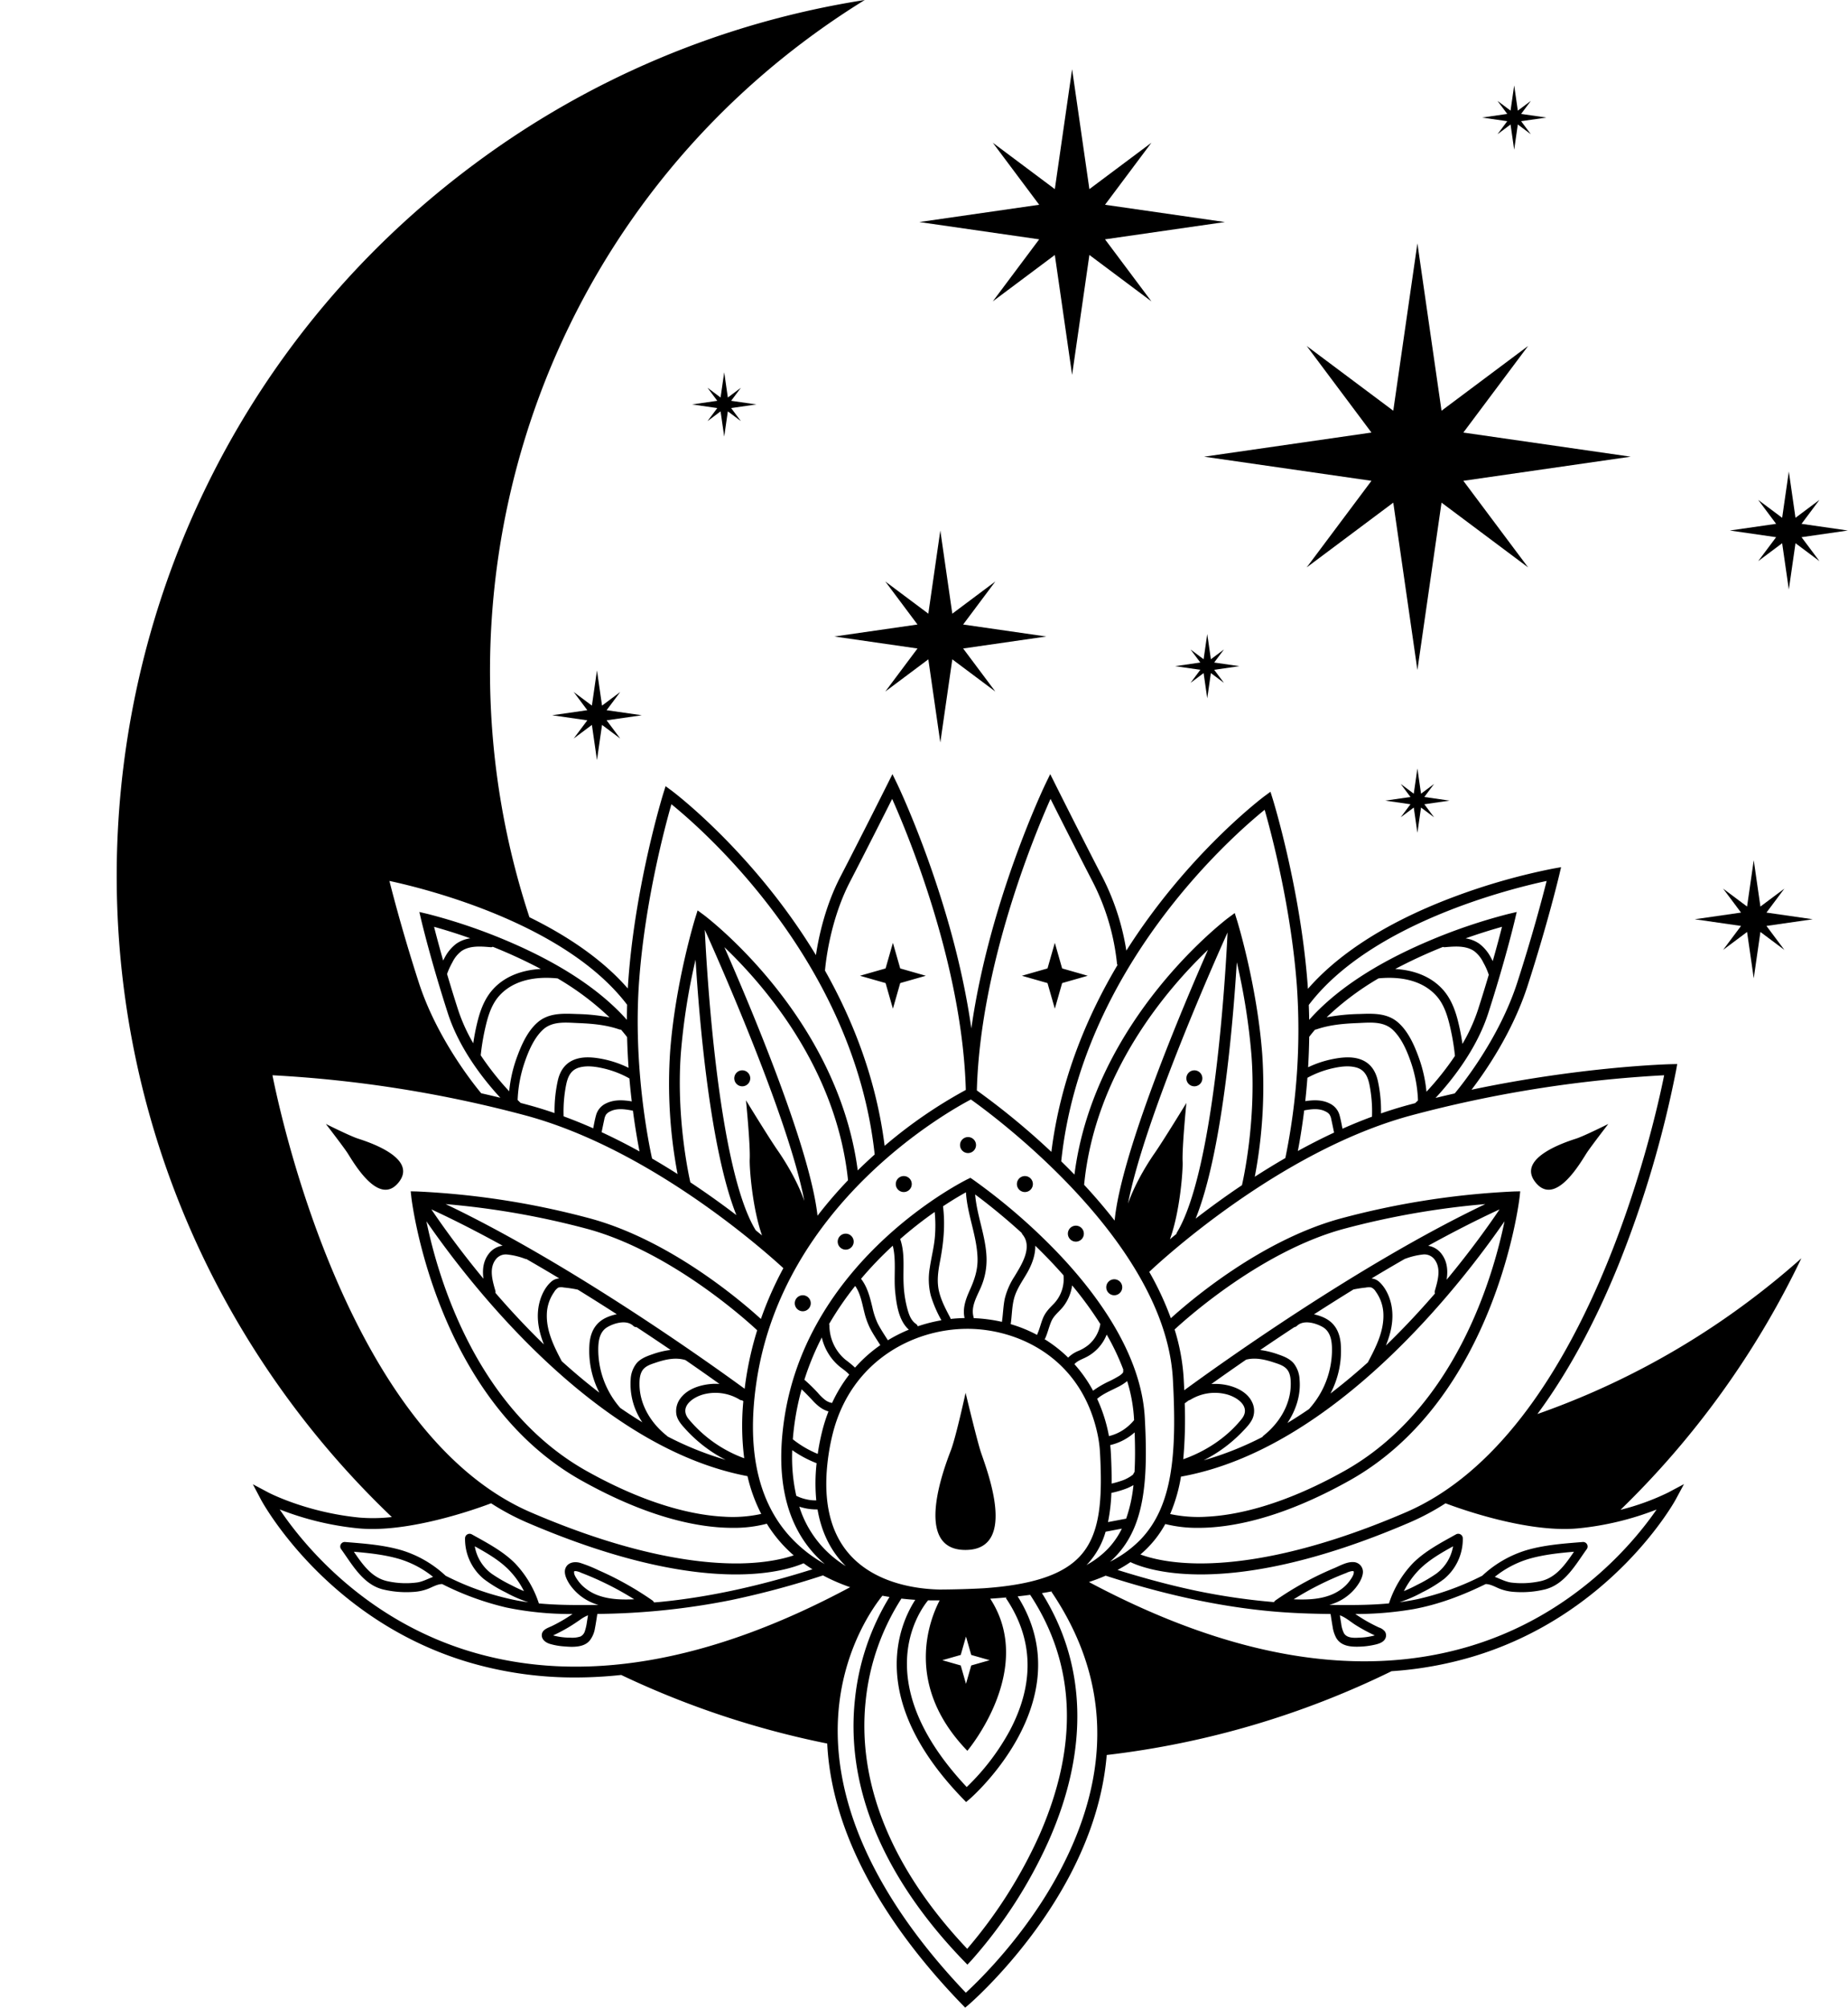
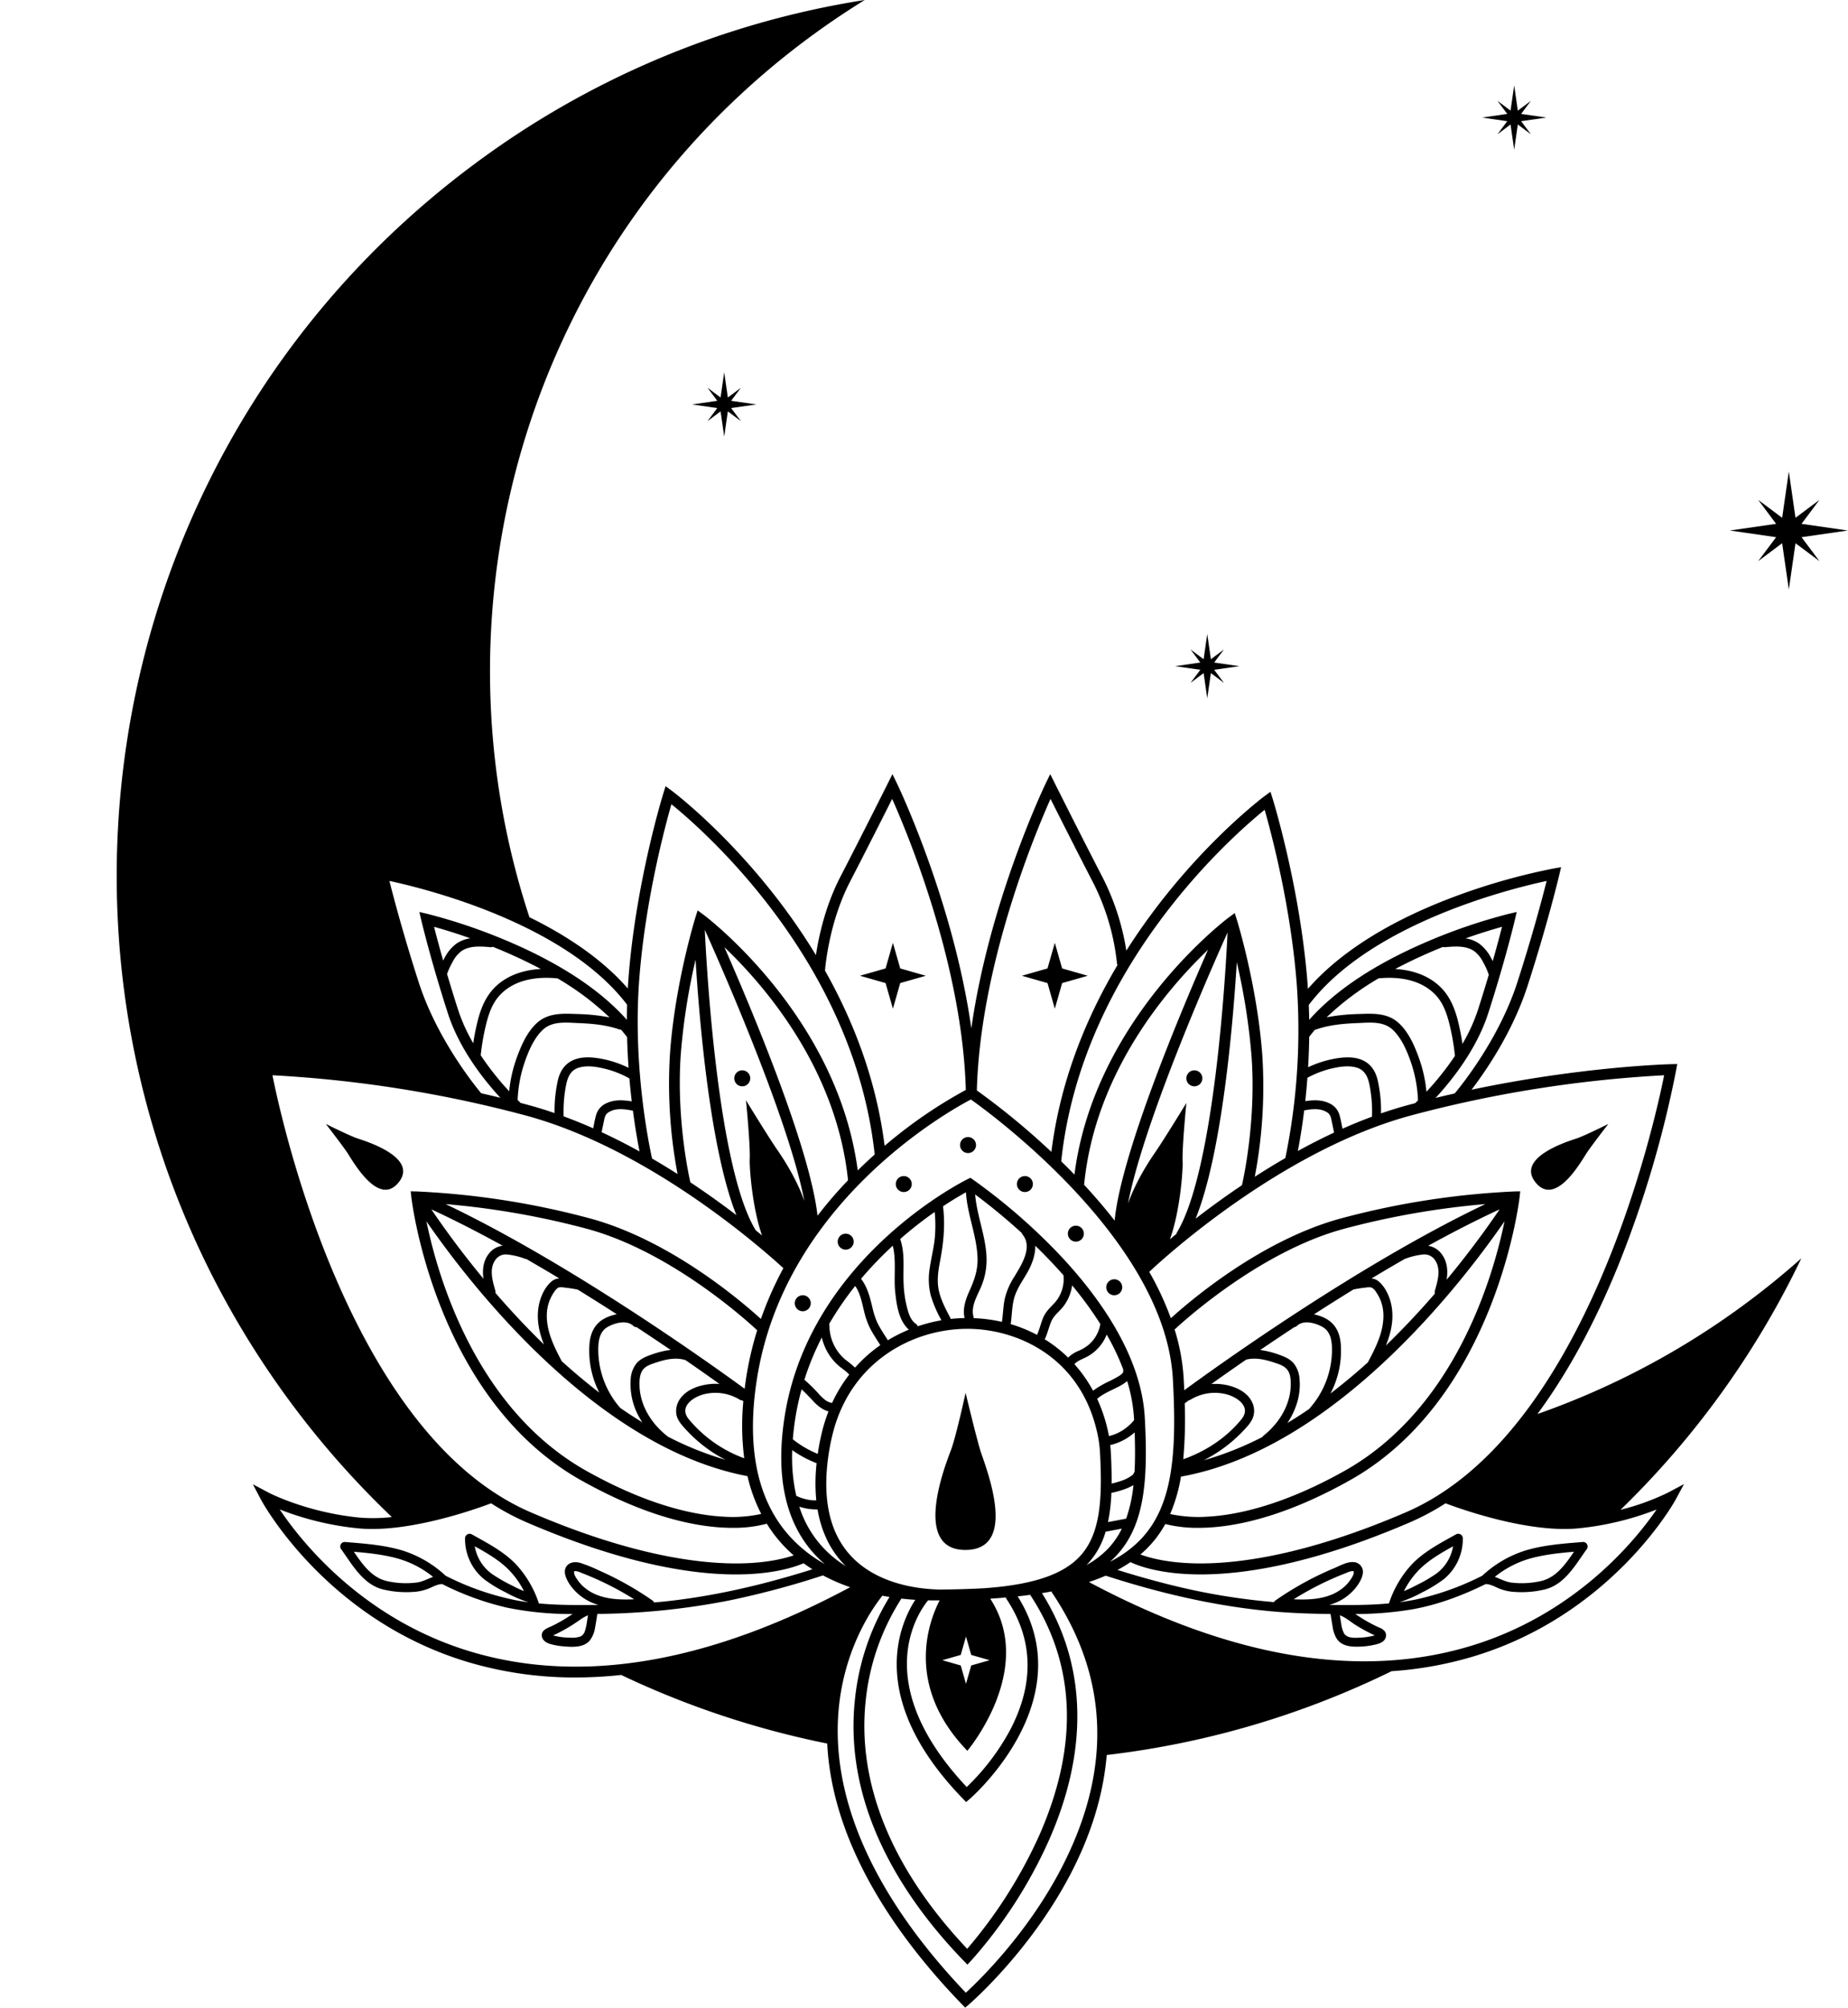
<svg xmlns="http://www.w3.org/2000/svg" height="989.0" preserveAspectRatio="xMidYMid meet" version="1.0" viewBox="-57.5 0.0 910.5 989.0" width="910.5" zoomAndPan="magnify">
  <g data-name="Слой 2">
    <g data-name="Слой 1" id="change1_1">
-       <path d="M545.993 109.383L486.939 117.898 509.794 148.456 479.237 125.6 470.721 184.654 462.206 125.6 431.648 148.456 454.504 117.898 395.45 109.383 454.504 100.867 431.648 70.31 462.206 93.165 470.721 34.111 479.237 93.165 509.794 70.31 486.939 100.867 545.993 109.383z" />
-       <path d="M417.039 307.644L432.894 286.447 411.696 302.302 405.789 261.336 399.882 302.302 378.685 286.447 394.54 307.644 353.574 313.551 394.54 319.459 378.685 340.656 399.882 324.801 405.789 365.766 411.696 324.801 432.894 340.656 417.039 319.459 458.004 313.551 417.039 307.644z" />
-       <path d="M812.822 449.551L821.646 437.753 809.848 446.577 806.56 423.778 803.273 446.577 791.475 437.753 800.299 449.551 777.499 452.839 800.299 456.126 791.475 467.924 803.273 459.1 806.56 481.9 809.848 459.1 821.646 467.924 812.822 456.126 835.621 452.839 812.822 449.551z" />
+       <path d="M417.039 307.644z" />
      <path d="M830.106 258.049L838.93 246.251 827.132 255.075 823.845 232.275 820.557 255.075 808.759 246.251 817.584 258.049 794.784 261.336 817.584 264.624 808.759 276.422 820.557 267.598 823.845 290.397 827.132 267.598 838.93 276.422 830.106 264.624 852.906 261.337 830.106 258.049z" />
-       <path d="M241.377 349.849L248.079 340.888 239.118 347.59 236.621 330.273 234.124 347.59 225.163 340.888 231.865 349.849 214.548 352.346 231.865 354.843 225.163 363.804 234.124 357.102 236.621 374.419 239.118 357.102 248.079 363.804 241.377 354.843 258.694 352.346 241.377 349.849z" />
      <path d="M691.941 56.12L696.75 49.69 690.32 54.499 688.529 42.074 686.737 54.499 680.308 49.69 685.117 56.12 672.692 57.911 685.117 59.703 680.308 66.132 686.737 61.323 688.529 73.748 690.32 61.323 696.75 66.132 691.941 59.703 704.366 57.911 691.941 56.12z" />
-       <path d="M644.258 392.604L649.067 386.175 642.638 390.984 640.846 378.559 639.055 390.984 632.625 386.175 637.434 392.604 625.009 394.396 637.434 396.188 632.625 402.617 639.055 397.808 640.846 410.233 642.638 397.808 649.067 402.617 644.258 396.188 656.684 394.396 644.258 392.604z" />
      <path d="M302.725 197.441L307.534 191.011 301.105 195.82 299.313 183.395 297.522 195.82 291.092 191.011 295.901 197.441 283.476 199.232 295.901 201.024 291.092 207.453 297.522 202.644 299.313 215.069 301.105 202.644 307.534 207.453 302.725 201.024 315.15 199.232 302.725 197.441z" />
      <path d="M540.719 326.371L545.528 319.941 539.099 324.75 537.307 312.325 535.515 324.75 529.086 319.941 533.895 326.371 521.47 328.162 533.895 329.954 529.086 336.383 535.515 331.574 537.307 343.999 539.099 331.574 545.528 336.383 540.719 329.954 553.144 328.162 540.719 326.371z" />
-       <path d="M663.485 213.081L695.389 170.425 652.733 202.33 640.846 119.894 628.959 202.33 586.303 170.425 618.208 213.081 535.772 224.968 618.208 236.855 586.303 279.511 628.959 247.606 640.846 330.042 652.733 247.606 695.389 279.511 663.485 236.855 745.92 224.968 663.485 213.081z" />
      <path d="M425.486,714.46c2.2,7.227,19.524,48.943-7.245,49.066s-9.692-42.585-7.182-49.265,7.185-28.132,7.185-28.132S423.292,707.232,425.486,714.46ZM724.507,567.592c2.523-3.711,10.4-13.918,10.4-13.918s-11.664,5.841-15.69,7.173-30.147,9.366-20.1,21.7S721.984,571.3,724.507,567.592ZM118.74,560.847c-4.027-1.332-15.691-7.173-15.691-7.173s7.877,10.207,10.4,13.918,15.349,27.288,25.393,14.955S122.765,562.178,118.74,560.847ZM382.428,496.9l3.606-12.621,12.62-3.606-12.62-3.606-3.606-12.621-3.606,12.621-12.62,3.606,12.62,3.606Zm83.384-12.621,12.62-3.606-12.62-3.606-3.606-12.621L458.6,477.067l-12.621,3.606,12.621,3.606,3.606,12.621Zm298.6,250.955,7.78-4.142-4.181,7.761c-.307.569-31.469,57.151-100.785,77.489a182.478,182.478,0,0,1-39.119,6.918,433.509,433.509,0,0,1-140.335,41.278c-1.62,19.613-7.762,39.674-18.458,59.839-19.965,37.646-49.078,62.748-49.369,63L418.041,989l-1.742-1.8c-29.907-30.93-63.683-76.876-66.233-128.307a437.518,437.518,0,0,1-101.515-33.783,212.951,212.951,0,0,1-22.4,1.241,184.293,184.293,0,0,1-52.92-7.544C102.985,797.875,71.438,739.42,71.127,738.832l-4.046-7.66,7.654,4.062c.182.1,18.552,9.717,44.621,12.326a81.056,81.056,0,0,0,16.195-.24,439.037,439.037,0,0,1-49.175-55.555C-57.546,498.44-17.495,225.048,175.83,81.127A434.5,434.5,0,0,1,368.557,0q-14.474,8.926-28.388,19.268C202.711,121.6,152.478,297.561,203.347,451.834c17.319,8.5,35.356,20.033,48.469,35.109q.133-2.355.31-4.73c3.577-47.384,17.055-90.924,17.19-91.358l1.116-3.57,3.011,2.22c.615.454,40.3,30.234,71.063,80.993,1.335-8.9,4.545-24.076,12.009-38.509,11.017-21.306,23.148-45.556,23.269-45.8l2.423-4.845,2.36,4.875c.323.665,27.68,57.762,36.506,120.425,8.826-62.663,36.183-119.76,36.506-120.425l2.36-4.875,2.423,4.845c.121.243,12.25,24.5,23.269,45.8a120.85,120.85,0,0,1,11.812,36.305c30.265-47.744,67.408-75.6,68-76.043l3.012-2.221,1.115,3.571c.136.434,13.612,43.973,17.189,91.358.054.723.1,1.438.144,2.157,11.675-13.447,33.138-30.787,72.083-45.363a311.374,311.374,0,0,1,48.662-13.861l3.988-.707-.928,3.943c-.054.23-5.533,23.379-15.559,54.444-7.362,22.8-20.572,42-27.64,51.247,54.312-11.469,97.583-12.576,98.1-12.587l3.245-.072-.56,3.2a533.226,533.226,0,0,1-28.059,94.96c-9.467,23.487-22.705,50.489-40.264,74.25A387.592,387.592,0,0,0,803.411,641.53q13.9-10.347,26.6-21.67a433.336,433.336,0,0,1-89.1,123.9A119.443,119.443,0,0,0,764.414,735.234ZM636.968,549.686c-65.122,17.876-123.934,72.772-128.24,76.854a149.082,149.082,0,0,1,10.642,22.838c9.985-9.047,44.51-38.384,83.447-49.072a398.88,398.88,0,0,1,85.653-13.377l3.04-.067-.331,3.023c-.108.986-11.645,99.052-83.775,139.423-33.83,18.934-58.689,23.33-74.476,23.331a64.383,64.383,0,0,1-16.3-1.879,52.964,52.964,0,0,1-12.25,15c4.553,1.684,13.4,4.109,27.168,4.385,19.667.385,53.606-3.647,103.549-25.135C723.665,706.9,757.552,553.992,762.417,529.686A607.69,607.69,0,0,0,636.968,549.686ZM655.261,630.4c12-14.445,20.948-27.058,26.069-34.645-11.55,5.338-23.41,11.44-35.188,17.927a10.209,10.209,0,0,1,6.319,3.649C655.608,621.213,655.947,625.81,655.261,630.4Zm-5.8,5.41c1.407-4.9,3.243-10.99-.228-15.448a6.267,6.267,0,0,0-5.87-2.356,35.887,35.887,0,0,0-8.61,2.117c-.035.012-.072.013-.107.023q-8.3,4.758-16.413,9.648a6.482,6.482,0,0,1,3.865,1.729c3.425,3.154,5.482,8.128,6.143,12.649.953,6.511-.523,12.721-2.913,18.652,8.874-8.586,16.978-17.312,24.175-25.631A2.1,2.1,0,0,1,649.46,635.809ZM525.483,718.846c11.04-3.868,21.433-10.684,28.767-19.826,4.786-5.966-2.029-10.748-7.49-12.176a23.082,23.082,0,0,0-17.707,2.655,2.259,2.259,0,0,1-.807.3c-.869.638-1.555,1.144-2.044,1.508A219.252,219.252,0,0,1,525.483,718.846Zm10.045.528a157,157,0,0,0,28.961-11.5,2.1,2.1,0,0,1,.571-.674c7.662-6.074,13.3-15.158,13.384-25.146.02-2.326-.119-5.012-1.472-7-1.545-2.272-4.467-3.114-6.948-3.927-4.426-1.452-9.075-2.5-13.581-1.337-6.609,4.556-12.393,8.63-17.12,12a28.136,28.136,0,0,1,6.364.295c5.315.875,11.328,3.5,13.719,8.658a9.679,9.679,0,0,1,.187,8.132c-1.174,2.569-3.382,4.745-5.323,6.753A70.161,70.161,0,0,1,535.528,719.374ZM576.8,700.993q5.467-3.311,10.752-6.941a2.417,2.417,0,0,1,.205-.284,43.629,43.629,0,0,0,10.993-27.819c.1-4.648-.312-9.943-4.849-12.4-3.461-1.877-9.18-3.479-12.407-.409a2.161,2.161,0,0,1-1.243.612c-5.966,3.924-11.612,7.71-16.854,11.274a43.013,43.013,0,0,1,8.788,2.148c2.823.972,5.746,2.1,7.728,4.442a13.85,13.85,0,0,1,2.879,7.93C583.477,687.144,581.031,694.665,576.8,700.993Zm21.2-14.519c6.41-4.9,12.566-10.061,18.439-15.352,3.854-7.3,7.854-15.029,7.659-23.5a19.854,19.854,0,0,0-3.79-11.395,4.8,4.8,0,0,0-2.236-2.02,8.027,8.027,0,0,0-2.732.08c-2.018.2-4.015.527-6,.922-6.689,4.121-13.194,8.232-19.432,12.252a24.008,24.008,0,0,1,4.172,1.3c5.747,2.365,8.389,6.951,8.981,13A45.1,45.1,0,0,1,598.006,686.474Zm76.314-93.321a400.576,400.576,0,0,0-70.09,12.294c-40.086,11-76.582,43.534-83,49.473a100.656,100.656,0,0,1,4.468,24.153c.107,1.962.2,3.879.278,5.784C542.882,672.474,612.192,622.757,674.32,593.153ZM519.028,745.833a66.419,66.419,0,0,0,18.162,1.312c13.756-.7,36.652-5.163,67.611-22.488,54.651-30.59,73.378-95.818,78.969-123.031C663.3,631.32,600.341,713.793,524.355,727.409A79,79,0,0,1,519.028,745.833ZM498.271,592.909c3.9-11.19,10.929-21.709,13.121-24.856,4.317-6.2,15.629-24.714,15.629-24.714s-2.172,21.847-1.845,28.976c.194,4.214-1.288,24.6-6.261,38.169,1.057-.883,2.174-1.805,3.336-2.755l-.182-.113c18.87-30.295,24.375-129.7,25.246-148.261C543.378,468.061,506.319,550.676,498.271,592.909Zm39.389-125c-19.916,19.014-55.647,60.294-61.02,115.737,4.973,5.368,10.078,11.281,15.034,17.634C494.835,567.908,525.263,496.073,537.66,467.909Zm-6.068,132.4c6.648-5.136,14.324-10.762,22.813-16.465.5-2.164,7.136-31.54,4.687-63.975a315.912,315.912,0,0,0-7.224-45.838C549.966,504.787,544.616,568.045,531.592,600.3Zm122.751-133.7a1.748,1.748,0,0,1-.87-.155,244.512,244.512,0,0,0-23.557,10.887c8.709.507,17.286,3.365,23.325,9.978,3.781,4.139,5.928,9.379,7.35,14.735a109.131,109.131,0,0,1,2.445,12.189,85.838,85.838,0,0,0,7.61-16.682c2.014-6.237,3.8-12.076,5.364-17.369a33.707,33.707,0,0,0-2.734-6.119,15.422,15.422,0,0,0-4.514-5.581C664.579,465.684,659.107,466.209,654.343,466.606Zm16.976-1.734a20.479,20.479,0,0,1,5.793,6.955c.294.531.574,1.074.853,1.617,2.095-7.36,3.632-13.211,4.566-16.883-3.91,1.085-10.246,2.965-17.94,5.689A15.715,15.715,0,0,1,671.319,464.872ZM621.7,481.958a137.216,137.216,0,0,0-25.571,19.179,97.4,97.4,0,0,1,16.117-1.633c6.882-.245,13.8-.551,19.262,4.338,5.04,4.511,8.033,11.519,10.248,17.764a67.818,67.818,0,0,1,3.552,16.2,141.824,141.824,0,0,0,14.037-17.657,113.392,113.392,0,0,0-2.868-16.25c-1.235-4.825-2.966-9.7-6.38-13.44C642.9,482.572,631.844,480.961,621.7,481.958Zm-34.371,13.1c.1,2.471.168,4.92.2,7.329,13-14.626,32.537-27.579,58.226-38.566a274.423,274.423,0,0,1,39.826-13.574l4.2-.99-.988,4.2c-.045.193-4.649,19.647-13.073,45.746-5.788,17.925-18.142,33.258-25.927,41.662q4.758-1.164,9.437-2.224c3.186-3.8,21.84-26.806,30.846-54.7,7.513-23.273,12.45-42.055,14.444-49.971C687.052,437.7,617.9,454.729,587.332,495.055ZM587,525.749a51.287,51.287,0,0,1,11.937-4c4.523-.907,9.557-1.475,13.991.156,4.735,1.742,7.27,5.547,8.379,10.341a68.457,68.457,0,0,1,1.612,16.235q6.266-2.174,12.638-3.934c1.4-.384,2.789-.75,4.182-1.12.292-.271.768-.721,1.394-1.333a64.844,64.844,0,0,0-3.4-18.566c-1.911-5.6-4.538-11.892-8.865-16.078-4.784-4.631-11.716-3.7-17.827-3.458-6.776.271-13.507.882-19.957,3.1a2.248,2.248,0,0,1-.662.118c-1,1.16-1.96,2.339-2.88,3.541C587.476,515.965,587.28,520.98,587,525.749Zm-1.405,16.693c4.143-.634,8.37-.761,12.214,1.235a9.025,9.025,0,0,1,4.7,5.755c.6,2.156.994,4.388,1.427,6.592q7.155-3.192,14.546-5.929c0-.04-.009-.075-.007-.116a67.37,67.37,0,0,0-1.205-15.408c-.809-4.023-2.239-7.5-6.49-8.7-3.86-1.089-8.094-.446-11.93.429a48.116,48.116,0,0,0-12.194,4.635C586.347,535,585.986,538.846,585.593,542.442ZM585.064,547c-1.067,8.657-2.262,15.544-3.126,20.008,5.768-3.176,11.733-6.226,17.85-9.08-.453-2.183-.882-4.375-1.379-6.548a6.125,6.125,0,0,0-.978-2.513,5.7,5.7,0,0,0-1.866-1.355C592.365,545.858,588.546,546.346,585.064,547Zm-119.7,25.085q3.237,3.158,6.514,6.536C481.652,501.693,547.169,452.5,547.843,452l3.011-2.22,1.116,3.57c.1.315,9.852,31.825,12.439,66.112a237.888,237.888,0,0,1-3.685,60.225c4.813-3.1,9.838-6.193,15.055-9.21a313.425,313.425,0,0,0,5.664-85.12c-2.928-38.794-12.58-74.992-15.859-86.44C549.58,411.878,475.365,476.773,465.362,572.086Zm-41.576-34.923a362.078,362.078,0,0,1,36.72,30.276c4.4-35.335,17.343-66.445,32.707-92.262l-.326.018a113.616,113.616,0,0,0-11.99-40.757c-8.043-15.547-16.673-32.659-20.812-40.895C452.03,411.622,425.443,475.722,423.786,537.163Zm-2.93,4.46c-11.549,6.05-92.013,51.129-105.473,138-5.077,32.768.008,58.319,15.116,75.946a67.975,67.975,0,0,0,18.35,14.9,57.277,57.277,0,0,1-6.323-6.289c-13.334-15.558-17.872-37.795-13.489-66.09,12.215-78.849,89.409-116.837,90.186-117.212l1.385-.666,1.269.864A294.545,294.545,0,0,1,462.8,616.276c18.981,19.682,41.976,49.9,43.733,82.081,1.692,31.03-.089,53.25-14.172,68.123q-1.4,1.473-2.955,2.838a55.609,55.609,0,0,0,15.268-11.162c15.739-16.622,17.674-42.472,15.692-78.792C516.693,611.939,432.336,549.776,420.856,541.623Zm-15.39,246.745c-.315,0-.621,0-.939,0q-.58,0-1.215-.008c-.535,0-1.058.008-1.6.008-.614,0-1.277-.007-1.961-.018-4.8,5.862-29.193,40.642,19.047,91.968a113.952,113.952,0,0,0,21.24-27.837c12.277-23.243,11.614-45.207-1.971-65.285l.416-.282q-3.947.351-8.1.617c22.649,34.882-11.274,74.934-11.274,74.934C387.605,829.891,400.619,797.662,405.466,788.368Zm10.378,32.057,2.589,9.06,2.588-9.06,9.06-2.588-9.06-2.589-2.588-9.059-2.589,9.059-9.06,2.589ZM393.45,788.1c-2.119-.135-4.407-.331-6.83-.61a114.522,114.522,0,0,0-17.552,49.851c-4.519,40.981,12.75,83.346,49.971,122.672a233.264,233.264,0,0,0,35.484-55.848c19.578-44.415,18.062-84.279-4.466-118.525-2.009.269-4.051.523-6.156.751,32.192,51.2-22.926,99.2-23.494,99.689L418.5,887.71l-1.742-1.8C369.308,836.838,385.676,800.11,393.45,788.1Zm80.892-21.216c10.175-10.744,11.416-27.624,10.119-51.377a60.1,60.1,0,0,0-1.412-9.962c-8.417-37.167-39.286-50.672-63.165-50.945l-.763,0c-26.711,0-57.387,15.9-66.354,51.7-.781,3.117-1.427,6.305-1.916,9.476-3.312,21.372-.021,38.007,9.777,49.442,13.158,15.353,34.873,17.634,44.956,17.811q11.5-.078,21.627-.633C451.042,780.727,465.931,775.769,474.342,766.886ZM382.36,613.661a180.18,180.18,0,0,0-15.63,16.3c3.153,4.071,4.36,9.02,5.573,13.973a37.181,37.181,0,0,0,2.558,7.844c1.465,2.933,3.348,5.678,5.087,8.456a74.091,74.091,0,0,1,10.333-5.22c-4.989-4.444-6.078-12.335-6.724-18.622C382.794,628.952,384.192,620.964,382.36,613.661ZM400.6,624.525c.748-5.093,2.076-10.072,2.515-15.213a66.888,66.888,0,0,0-.1-12.279,199.113,199.113,0,0,0-17,13.34c2.482,7.061,1.338,14.686,1.688,22.015a57.022,57.022,0,0,0,1.672,11.684c.77,2.951,1.766,6.3,4.416,8.109a2.218,2.218,0,0,1,.889,1.171,76.735,76.735,0,0,1,11.655-2.965,60.791,60.791,0,0,1-5.237-12.153A33.153,33.153,0,0,1,400.6,624.525Zm5.011-2.979c-.946,4.9-1.623,9.844-.42,14.758,1.1,4.512,3.286,8.634,5.441,12.715a2.338,2.338,0,0,1,.235.713c2.308-.257,4.6-.4,6.878-.439-1.1-4.812.594-9.355,2.569-13.757,2.322-5.177,3.98-9.972,3.815-15.732-.318-11.065-5.056-21.434-5.71-32.463-2.533,1.4-6.459,3.685-11.3,6.895C408.264,603.516,407.381,612.352,405.607,621.546ZM497.89,733.107a48.234,48.234,0,0,1-7.816,2.312,88.179,88.179,0,0,1-1.667,14.383l8.75-1.652c.063-.012.12,0,.182-.006a71.566,71.566,0,0,0,3.607-16.561A25.822,25.822,0,0,1,497.89,733.107Zm2.988-6.871a2.077,2.077,0,0,0-.133.533A2.847,2.847,0,0,1,500.878,726.236Zm.594-1.062c.337-6,.317-12.517.055-19.558a27.467,27.467,0,0,1-12.028,6.256c.124,1.122.226,2.24.287,3.345.3,5.556.455,10.743.4,15.617a46.838,46.838,0,0,0,5.44-1.586,13.387,13.387,0,0,0,1.5-.624c.554-.263,1.1-.548,1.625-.86a16.406,16.406,0,0,0,1.511-1c.041-.031.093-.072.119-.093.112-.093.225-.184.333-.282.03-.029.1-.115.174-.19A2.336,2.336,0,0,1,501.472,725.174Zm-.215-25.6c-.016-.314-.028-.614-.045-.929a77.788,77.788,0,0,0-3.357-18.29,24.694,24.694,0,0,1-4.978,3.1c-3.255,1.665-6.864,3.137-9.614,5.46-.069.057-.151.084-.223.135a76.193,76.193,0,0,1,5.208,15.318c.233,1.026.434,2.051.617,3.075a22.3,22.3,0,0,0,7.1-3.079A24.362,24.362,0,0,0,501.257,699.578Zm-5.3-24.864a117.276,117.276,0,0,0-8.2-17.278,21.237,21.237,0,0,1-10.931,11.53c-1.825.85-3.658,1.587-4.975,3.033a68.724,68.724,0,0,1,9.192,13.082,48.148,48.148,0,0,1,8.132-4.728,50.823,50.823,0,0,0,4.543-2.453,7.426,7.426,0,0,0,1.719-1.333,1.735,1.735,0,0,0,.459-.667c-.038.085.007-.276.033-.138A2.709,2.709,0,0,1,495.957,674.714Zm-11.309-22.442A181.8,181.8,0,0,0,470.73,633.2a21.808,21.808,0,0,1-4.375,10.434c-1.954,2.51-4.58,4.282-5.871,7.28-1.154,2.682-1.775,5.556-2.956,8.236a1.584,1.584,0,0,1-.4.531,66.615,66.615,0,0,1,11.646,9.1,15.394,15.394,0,0,1,5.188-3.367,20.507,20.507,0,0,0,4.953-2.989,17.214,17.214,0,0,0,5.687-10.01C484.611,652.365,484.634,652.321,484.648,652.272Zm-18.171-24.049c-4.606-5.229-9.315-10.107-13.9-14.56.106,4.637-1.736,9.441-4.1,13.533s-5.23,8.028-6.411,12.677c-1.03,4.053-.984,8.29-1.6,12.421A69.249,69.249,0,0,1,453.5,657.61a3.11,3.11,0,0,1,.2-.7c1.113-2.525,1.679-5.255,2.767-7.794,1.184-2.763,3.047-4.631,5.118-6.739A17.658,17.658,0,0,0,466.477,628.223Zm-20.159-20.057a2.365,2.365,0,0,1-.43-.8c-9.695-8.841-18.185-15.424-22.949-18.955.862,10.344,5.11,20.156,5.6,30.582a34.005,34.005,0,0,1-2.848,15.344c-1.948,4.513-4.962,9.4-3.518,14.469a2.413,2.413,0,0,1,.088.537,76.153,76.153,0,0,1,13.876,1.823c.573-3.756.625-7.581,1.385-11.315a35.314,35.314,0,0,1,4.764-10.974C445.64,623.29,451.473,614.489,446.318,608.166Zm-82.466,25.308a154.766,154.766,0,0,0-12.871,18.778,2.244,2.244,0,0,1,.166.84,22.26,22.26,0,0,0,3.7,12.035,21.716,21.716,0,0,0,4.264,4.741,52.579,52.579,0,0,1,4.669,3.849,70.044,70.044,0,0,1,12.439-11.074c-1.768-2.836-3.7-5.631-5.194-8.625a37.756,37.756,0,0,1-2.661-7.52C367.238,642.11,366.486,637.262,363.852,633.474Zm-13.036,33.595a26.393,26.393,0,0,1-3.417-8.211,134.7,134.7,0,0,0-8.584,20.817,84.239,84.239,0,0,1,6.762,6.6,22.458,22.458,0,0,0,3.605,3.464,7.722,7.722,0,0,0,3.276,1.382,71.392,71.392,0,0,1,8.459-13.97c-1.592-1.8-3.7-3.019-5.488-4.609A25.953,25.953,0,0,1,350.816,667.069ZM337.446,684.4a129.426,129.426,0,0,0-3.14,14.515q-.807,5.2-1.187,10.1a50.024,50.024,0,0,0,12.29,7.2c.061-.423.107-.836.173-1.262.515-3.33,1.192-6.68,2.013-9.954a80.645,80.645,0,0,1,3.1-9.723c-3.008-.8-5.5-2.882-7.641-5.185C341.233,688.131,339.386,686.22,337.446,684.4Zm-4.618,29.97a85.8,85.8,0,0,0,2,22.484,21.044,21.044,0,0,0,4.751,1.69q.819.194,1.648.332c.188.032.376.06.565.087.058,0,.564.06.623.065.754.07,1.509.093,2.265.093a89.026,89.026,0,0,1,.158-18.327A55.806,55.806,0,0,1,332.828,714.366Zm3.489,27.843a52.817,52.817,0,0,0,22.893,29.265c-.9-.89-1.785-1.807-2.629-2.792-5.85-6.827-9.6-15.237-11.281-25.124A27.148,27.148,0,0,1,336.317,742.209Zm141.462,28.762a44.03,44.03,0,0,0,10.714-8.158,39.713,39.713,0,0,0,6.741-9.793l-8.01,1.513a39.151,39.151,0,0,1-9.01,16.018C478.076,770.7,477.919,770.828,477.779,770.971Zm-270-126.8c.683-4.6,2.791-9.737,6.381-12.85a6.4,6.4,0,0,1,3.918-1.558q-8.014-4.823-16.251-9.554a1.8,1.8,0,0,1-.56-.087,35.2,35.2,0,0,0-8.8-2.13,6.185,6.185,0,0,0-5.683,2.369c-3.472,4.458-1.635,10.546-.229,15.448a2.16,2.16,0,0,1,.042,1.084c7.111,8.235,15.112,16.876,23.876,25.392C208.21,656.513,206.842,650.477,207.779,644.171Zm4.136,3.448c-.19,8.25,3.6,15.791,7.353,22.922,5.9,5.341,12.088,10.554,18.534,15.5a45.158,45.158,0,0,1-4.847-24.292c.578-6.038,3.24-10.647,8.981-13a24.1,24.1,0,0,1,4.437-1.346c-6.168-3.976-12.6-8.04-19.21-12.114a62.035,62.035,0,0,0-6.873-1.049,5.912,5.912,0,0,0-2.68.028,6.29,6.29,0,0,0-2.1,2.233A19.85,19.85,0,0,0,211.915,647.619Zm36.168,45.93q5.346,3.7,10.888,7.084a33.407,33.407,0,0,1-5.745-21.091,13.675,13.675,0,0,1,3.075-8.17c2.058-2.267,5.033-3.356,7.857-4.314a41.663,41.663,0,0,1,8.752-2.07c-5.223-3.553-10.851-7.325-16.793-11.235a2.1,2.1,0,0,1-1.593-.617c-3.288-3.128-9.232-1.432-12.7.57-4.3,2.478-4.652,7.775-4.551,12.243A43.66,43.66,0,0,0,248.083,693.549ZM270.96,707.2a2.365,2.365,0,0,1,.394.4,158.069,158.069,0,0,0,28.679,11.542,68.332,68.332,0,0,1-6.611-3.828,70.176,70.176,0,0,1-13.269-11.4c-1.881-2.087-3.89-4.312-4.406-7.167a10.425,10.425,0,0,1,2-7.912c3.361-4.57,9.458-6.549,14.89-7.051a26.306,26.306,0,0,1,4.348-.035c-4.643-3.312-10.3-7.3-16.752-11.749-4.824-1.485-9.828-.351-14.565,1.23-2.369.792-5.158,1.627-6.62,3.818-1.342,2.012-1.492,4.658-1.472,7C257.658,692.04,263.3,701.124,270.96,707.2Zm38.211,11.164a127.08,127.08,0,0,1-.438-28.108l-.587-.432a2.108,2.108,0,0,1-1.179-.323,23.085,23.085,0,0,0-17.708-2.655c-5.461,1.428-12.276,6.21-7.49,12.176A64.076,64.076,0,0,0,309.171,718.362Zm.214-34.238c.219-1.755.451-3.518.729-5.313a164.2,164.2,0,0,1,5.445-23.5c-5.046-4.714-42.356-38.594-83.427-49.868a400.746,400.746,0,0,0-70.091-12.295C223.006,622.2,290.89,670.623,309.385,684.124ZM155.03,595.754c5.064,7.5,13.867,19.914,25.661,34.154-.588-4.425-.168-8.833,2.867-12.578a10.235,10.235,0,0,1,6.589-3.689C178.392,607.169,166.557,601.081,155.03,595.754Zm-2.439,5.874c5.592,27.214,24.318,92.44,78.97,123.029,30.957,17.325,53.854,21.792,67.609,22.488a65.7,65.7,0,0,0,18.389-1.366,78.954,78.954,0,0,1-6.771-18.608C235.35,712.9,172.955,631.164,152.591,601.628Zm157.452-59.6s11.311,18.517,15.629,24.715c2.193,3.147,9.22,13.669,13.123,24.862-8.046-42.23-45.108-124.852-49.047-133.56.87,18.509,6.354,117.448,25.1,148.016,1.069.863,2.1,1.706,3.095,2.522-4.8-13.563-6.246-33.425-6.056-37.579C312.214,563.876,310.043,542.029,310.043,542.029ZM285.2,472.723a315.578,315.578,0,0,0-7.223,45.832c-2.427,32.157,4.049,61.224,4.665,63.888,8.37,5.548,15.992,11.049,22.668,16.138C292.4,566.2,287.09,503.354,285.2,472.723Zm60.088,126.155a215.456,215.456,0,0,1,15.031-17.47C354.634,526.433,319.206,485.5,299.4,466.6,311.665,494.455,341.577,565.051,345.284,598.878Zm3.683-120.748c13.864,24.593,25.272,53.647,29.383,86.327a231.984,231.984,0,0,1,40-27.537c-1.721-61.368-28.246-125.322-36.291-143.377-4.139,8.236-12.771,25.348-20.811,40.895C351.369,453.544,349.255,474.659,348.967,478.13Zm-85.2,92.576c4.326,2.509,8.514,5.069,12.564,7.642a237.961,237.961,0,0,1-3.678-60.194c2.588-34.287,12.341-65.8,12.44-66.11l1.116-3.571,3.011,2.221c.672.5,65.769,49.365,75.876,125.862q4.2-4.132,8.354-7.835C363.193,473.749,289.274,409.105,273.3,396.175c-3.28,11.448-12.932,47.645-15.86,86.439C254.227,525.227,262.28,564.016,263.769,570.706Zm-9.431-23.563c-3.676-.717-7.815-1.4-11.246.37A5.477,5.477,0,0,0,241.138,549a6.637,6.637,0,0,0-.925,2.537c-.461,2.056-.871,4.125-1.3,6.188,6.408,2.976,12.655,6.166,18.683,9.5C256.712,562.722,255.478,555.79,254.338,547.143Zm-1.732-15.888a48.049,48.049,0,0,0-12.793-4.951c-3.839-.871-8.066-1.519-11.929-.429-4.253,1.2-5.683,4.672-6.49,8.7a67.52,67.52,0,0,0-1.206,15.347q7.391,2.721,14.578,5.9c.419-2.139.806-4.3,1.389-6.391a9.01,9.01,0,0,1,4.695-5.755c4.072-2.1,8.547-1.847,12.913-1.122C253.343,539.01,252.949,535.232,252.606,531.255ZM251.467,510.9c-.955-1.254-1.96-2.481-3-3.69a2.2,2.2,0,0,1-.9-.121c-6.451-2.217-13.18-2.829-19.957-3.1-6.109-.243-13.044-1.171-17.827,3.458-4.327,4.187-6.954,10.481-8.865,16.078a64.812,64.812,0,0,0-3.384,18.354c.662.65,1.173,1.136,1.5,1.447,1.514.4,3.029.8,4.551,1.218,4.078,1.119,8.128,2.389,12.144,3.772a68.856,68.856,0,0,1,1.612-16.073c1.1-4.793,3.651-8.6,8.379-10.341,4.438-1.632,9.464-1.057,13.991-.156a51.068,51.068,0,0,1,12.477,4.283C251.856,521.207,251.6,516.146,251.467,510.9Zm-88.7-31.09c1.589,5.393,3.414,11.361,5.475,17.747a85.686,85.686,0,0,0,7.426,16.368,108.258,108.258,0,0,1,2.4-11.875c1.428-5.364,3.575-10.581,7.35-14.735,6.064-6.675,14.756-9.516,23.539-9.987A244.773,244.773,0,0,0,185.279,466.4a1.761,1.761,0,0,1-.964.21c-4.765-.4-10.237-.922-14.419,1.883a15.394,15.394,0,0,0-4.515,5.581A34.8,34.8,0,0,0,162.767,479.811Zm4.571-14.939a15.826,15.826,0,0,1,6.89-2.647c-7.661-2.709-13.972-4.582-17.87-5.664.921,3.625,2.429,9.37,4.482,16.6.264-.5.525-1.009.8-1.5A20.245,20.245,0,0,1,167.338,464.872Zm12.007,54.983a141.2,141.2,0,0,0,14.022,17.723,67.737,67.737,0,0,1,3.664-16.341c2.214-6.124,5.162-12.963,10.115-17.395,5.566-4.981,12.668-4.583,19.664-4.324a94.6,94.6,0,0,1,16.006,1.676,137.184,137.184,0,0,0-25.61-19.224c-.037,0-.069,0-.108,0-10.162-1.025-21.33.555-28.541,8.487-3.409,3.75-5.143,8.609-6.38,13.44A113.265,113.265,0,0,0,179.345,519.855Zm-44.979-85.893c1.994,7.916,6.931,26.7,14.446,49.971,8.941,27.7,27.405,50.588,30.78,54.626q4.671,1.056,9.426,2.217c-7.79-8.422-20.082-23.713-25.85-41.58-8.426-26.1-13.028-45.554-13.074-45.747l-.987-4.194,4.195.989a274.358,274.358,0,0,1,39.824,13.574c25.7,10.991,45.242,23.951,58.244,38.584q.009-3.684.107-7.448C220.869,454.7,151.82,437.7,134.366,433.962Zm69.695,311.052c49.94,21.488,83.9,25.52,103.549,25.135,12.631-.254,21.111-2.315,25.948-3.956A67.412,67.412,0,0,1,320.3,750.606a63.253,63.253,0,0,1-16.867,2.033c-15.786,0-40.641-4.4-74.474-23.331-72.132-40.371-83.669-138.437-83.777-139.423l-.331-3.023,3.04.067a398.9,398.9,0,0,1,85.655,13.377c39.454,10.83,74.394,40.821,83.844,49.434a172.058,172.058,0,0,1,11.07-25.024c-11.441-10.492-66.183-58.534-126.276-75.03a607.69,607.69,0,0,0-125.449-20C81.6,553.992,115.486,706.9,204.061,745.014Zm157.3,36.86a93.128,93.128,0,0,1-13.383-5.805,426.334,426.334,0,0,1-45.052,12.108,351.044,351.044,0,0,1-66.126,6.864c-.369,2.354-.711,4.717-1.168,7.053a13.214,13.214,0,0,1-2.606,6.095c-2.925,3.482-8.524,3.212-12.629,2.848a32.306,32.306,0,0,1-7.144-1.287c-1.948-.638-3.942-2.12-3.816-4.385.151-2.689,3.154-3.459,5.155-4.44q3.1-1.519,6.061-3.3c1.344-.808,2.645-1.674,3.94-2.55-.424,0-.848,0-1.272,0a155.479,155.479,0,0,1-31.237-3.168,141,141,0,0,1-31.743-11.581c-2.436.071-4.535,1.36-6.762,2.268a23.725,23.725,0,0,1-7.436,1.61A49.049,49.049,0,0,1,131,782.924c-9.81-2.555-15.033-12.324-20.566-19.982a2.233,2.233,0,0,1,1.919-3.342c9.434.764,19.128,1.422,28.244,4.143a55.391,55.391,0,0,1,21.446,12.483,134.032,134.032,0,0,0,35.465,12.242c1.778.322,3.564.584,5.353.821a63,63,0,0,1-11.3-4.9,65.65,65.65,0,0,1-10.56-6.451,25.529,25.529,0,0,1-9.378-20.17,2.244,2.244,0,0,1,3.342-1.918c7.339,4.1,15.281,8.22,21.265,14.238a51.819,51.819,0,0,1,11.726,19.65c.016.046.018.088.031.133,6.683.622,13.412.789,20.12.791q4.635,0,9.272-.052c-.379-.118-.764-.211-1.14-.345a25.474,25.474,0,0,1-13.094-9.832c-1.407-2.189-3.1-5.431-1.989-8.025,1.195-2.788,4.421-3.274,7.056-2.554a69.694,69.694,0,0,1,9.375,3.758q4.557,2,8.979,4.295a157.894,157.894,0,0,1,17.335,10.471,2.253,2.253,0,0,1,.816,1c.826-.071,1.655-.113,2.48-.192,25.71-2.459,50.975-8.372,75.579-16.133q-2.21-1.4-4.354-2.966c-4.721,2.023-15.434,5.5-33.4,5.5-22.362,0-55.929-5.385-103.075-25.671a119.957,119.957,0,0,1-17.482-9.371c-6.918,2.624-40.746,14.819-65.647,12.323a144.879,144.879,0,0,1-38.516-9.305c10.729,16,41.082,54.27,94.535,70.167C229.154,829.881,291.883,819.153,361.361,781.874Zm-117.979-.621q-4.75-2.421-9.662-4.513-2.353-1-4.743-1.909a9.557,9.557,0,0,0-2.589-.86c-1.014-.052-1.078-.048-1.043.752.055,1.282,1.254,2.932,1.962,3.945a17.627,17.627,0,0,0,2.727,3.01,22.56,22.56,0,0,0,7.671,4.4c5.541,1.9,11.441,2,17.267,1.756C251.2,785.484,247.344,783.272,243.382,781.253Zm-14.965,16.588c-1.757,1.209-3.516,2.408-5.342,3.512q-2.418,1.461-4.932,2.751-1.3.669-2.628,1.29c-.169.079-.339.156-.51.234.907.244,1.828.444,2.752.611a32.267,32.267,0,0,0,5.679.493,13.02,13.02,0,0,0,5.065-.574,4.341,4.341,0,0,0,2.172-2.66,24.786,24.786,0,0,0,1.013-4.557l.522-3.216A17.118,17.118,0,0,0,228.417,797.841Zm-35.67-24.958c-4.686-4.565-10.558-7.954-16.327-11.152a21.169,21.169,0,0,0,8.184,13.41,72.849,72.849,0,0,0,9.74,5.692c2.065,1.087,4.154,2.1,6.3,2.968A42.2,42.2,0,0,0,192.747,772.883ZM138.7,767.819c-7.11-2-14.494-2.786-21.848-3.406,4.343,6.362,8.953,13.02,16.861,14.573a41.975,41.975,0,0,0,14.572.522c2.671-.461,5.08-1.791,7.589-2.713A49.065,49.065,0,0,0,138.7,767.819Zm75.1,37.361c-.042-.171-.188-.085,0,0Zm246.736-21.056.3-.2c-1.625.306-3.275.6-4.973.876,21.988,35.006,23.212,76.973,3.475,121.658a230.993,230.993,0,0,1-38.291,59.314l-1.914,2.037-1.944-2.009c-27.769-28.719-59.574-74.468-53.39-129.331A119.924,119.924,0,0,1,380.76,786.68c-1.153-.185-2.32-.383-3.51-.609-4.356,5.417-17.832,24.209-21.231,53.021-5.305,44.959,16.244,94.21,62.333,142.55,6.668-6.128,29.744-28.574,46.327-59.9C490.593,872.788,489.2,826.486,460.536,784.124Zm298.158-40.507a144.856,144.856,0,0,1-38.368,9.246c-24.885,2.493-58.645-9.668-65.622-12.314a121.147,121.147,0,0,1-17.507,9.362c-47.139,20.283-80.714,25.671-103.075,25.671-19.768,0-30.773-4.207-34.656-6.059a67.6,67.6,0,0,1-6.364,3.847c12.894,4.036,25.942,7.578,39.168,10.35a318.041,318.041,0,0,0,37.925,5.5,2.283,2.283,0,0,1,.742-.845,157.687,157.687,0,0,1,19.872-11.757q4.431-2.195,8.994-4.105c2.816-1.185,6.249-3.162,9.387-3.012a4.831,4.831,0,0,1,4.8,5.328c-.282,2.7-1.993,5.387-3.648,7.459a24.8,24.8,0,0,1-12.917,8.293c4.469.075,8.942.108,13.427.054,5.343-.064,10.689-.283,16-.781.012-.04.014-.077.028-.119a51.806,51.806,0,0,1,11.726-19.65c5.984-6.018,13.925-10.142,21.265-14.238a2.244,2.244,0,0,1,3.342,1.918,25.531,25.531,0,0,1-9.377,20.17,65.631,65.631,0,0,1-10.561,6.451,63.332,63.332,0,0,1-11.23,4.88c2.989-.4,5.967-.884,8.925-1.517A136.488,136.488,0,0,0,672.8,776.226a55.4,55.4,0,0,1,21.447-12.483c9.116-2.721,18.81-3.379,28.245-4.143a2.233,2.233,0,0,1,1.918,3.342c-5.533,7.658-10.756,17.427-20.566,19.982A48.961,48.961,0,0,1,688.7,784.2a23.747,23.747,0,0,1-7.435-1.61c-2.225-.909-4.329-2.2-6.764-2.268-11.259,5.527-23.018,10.017-35.381,12.32a167,167,0,0,1-28.86,2.438c1.813,1.227,3.652,2.412,5.556,3.5q3,1.708,6.136,3.158a6.172,6.172,0,0,1,2.884,1.96,3.452,3.452,0,0,1,.382,3.023c-.741,2.209-3.214,2.983-5.248,3.455a38.859,38.859,0,0,1-7.258.975c-4.415.171-9.4-.072-11.866-4.317a16.229,16.229,0,0,1-1.755-5.391c-.371-2.12-.7-4.248-1.038-6.374-9.87-.1-19.748-.447-29.571-1.359-27.667-2.566-54.822-8.971-81.222-17.512q-3.887,1.689-8.242,3.134c69.567,37.081,132.32,47.824,186.615,31.925C718.011,795.917,747.918,759.276,758.694,743.617ZM597.139,786.078a22.6,22.6,0,0,0,7.672-4.4,17.669,17.669,0,0,0,2.727-3.01c.707-1.013,1.907-2.663,1.962-3.945.035-.8-.03-.8-1.043-.752a9.546,9.546,0,0,0-2.589.86q-2.388.91-4.743,1.909-4.909,2.082-9.662,4.513c-3.962,2.019-7.818,4.231-11.59,6.581C585.7,788.082,591.6,787.983,597.139,786.078Zm6.155,13.693a14.519,14.519,0,0,0,1.31,4.68c1.583,2.851,5.761,2.378,8.543,2.234a32.35,32.35,0,0,0,5.643-.8c.36-.084.712-.17,1.058-.271a82.75,82.75,0,0,1-9.5-5.144c-2.476-1.567-4.895-3.753-7.709-4.746C602.854,797.076,603.07,798.424,603.294,799.771Zm83.649-20.194a43.073,43.073,0,0,0,14.186-.591c7.907-1.553,12.517-8.212,16.861-14.573-7.354.62-14.738,1.408-21.849,3.406a49.039,49.039,0,0,0-17.16,8.966C681.612,777.74,684.138,779.148,686.943,779.577Zm-46.175,1.115a71.656,71.656,0,0,0,9.473-5.551,21.173,21.173,0,0,0,8.184-13.41c-5.768,3.2-11.641,6.587-16.328,11.152a42.21,42.21,0,0,0-7.9,10.916A72.118,72.118,0,0,0,640.768,780.692ZM419.443,568.007a3.936,3.936,0,1,0-3.935-3.935A3.936,3.936,0,0,0,419.443,568.007Zm111.513-32.876a3.935,3.935,0,1,0-3.935-3.935A3.936,3.936,0,0,0,530.956,535.131Zm-222.746-7.87a3.935,3.935,0,1,0,3.935,3.935A3.934,3.934,0,0,0,308.21,527.261ZM447.459,587.22a3.936,3.936,0,1,0-3.936-3.936A3.936,3.936,0,0,0,447.459,587.22Zm25.114,24.432a3.936,3.936,0,1,0-3.936-3.936A3.936,3.936,0,0,0,472.573,611.652Zm18.911,26.41a3.936,3.936,0,1,0-3.935-3.935A3.935,3.935,0,0,0,491.484,638.062Zm-103.7-50.842a3.936,3.936,0,1,0-3.937-3.936A3.936,3.936,0,0,0,387.782,587.22Zm-28.613,20.5a3.936,3.936,0,1,0,3.936,3.936A3.936,3.936,0,0,0,359.169,607.716Zm-21.15,30.346A3.936,3.936,0,1,0,341.954,642,3.936,3.936,0,0,0,338.019,638.062Z" />
    </g>
  </g>
</svg>